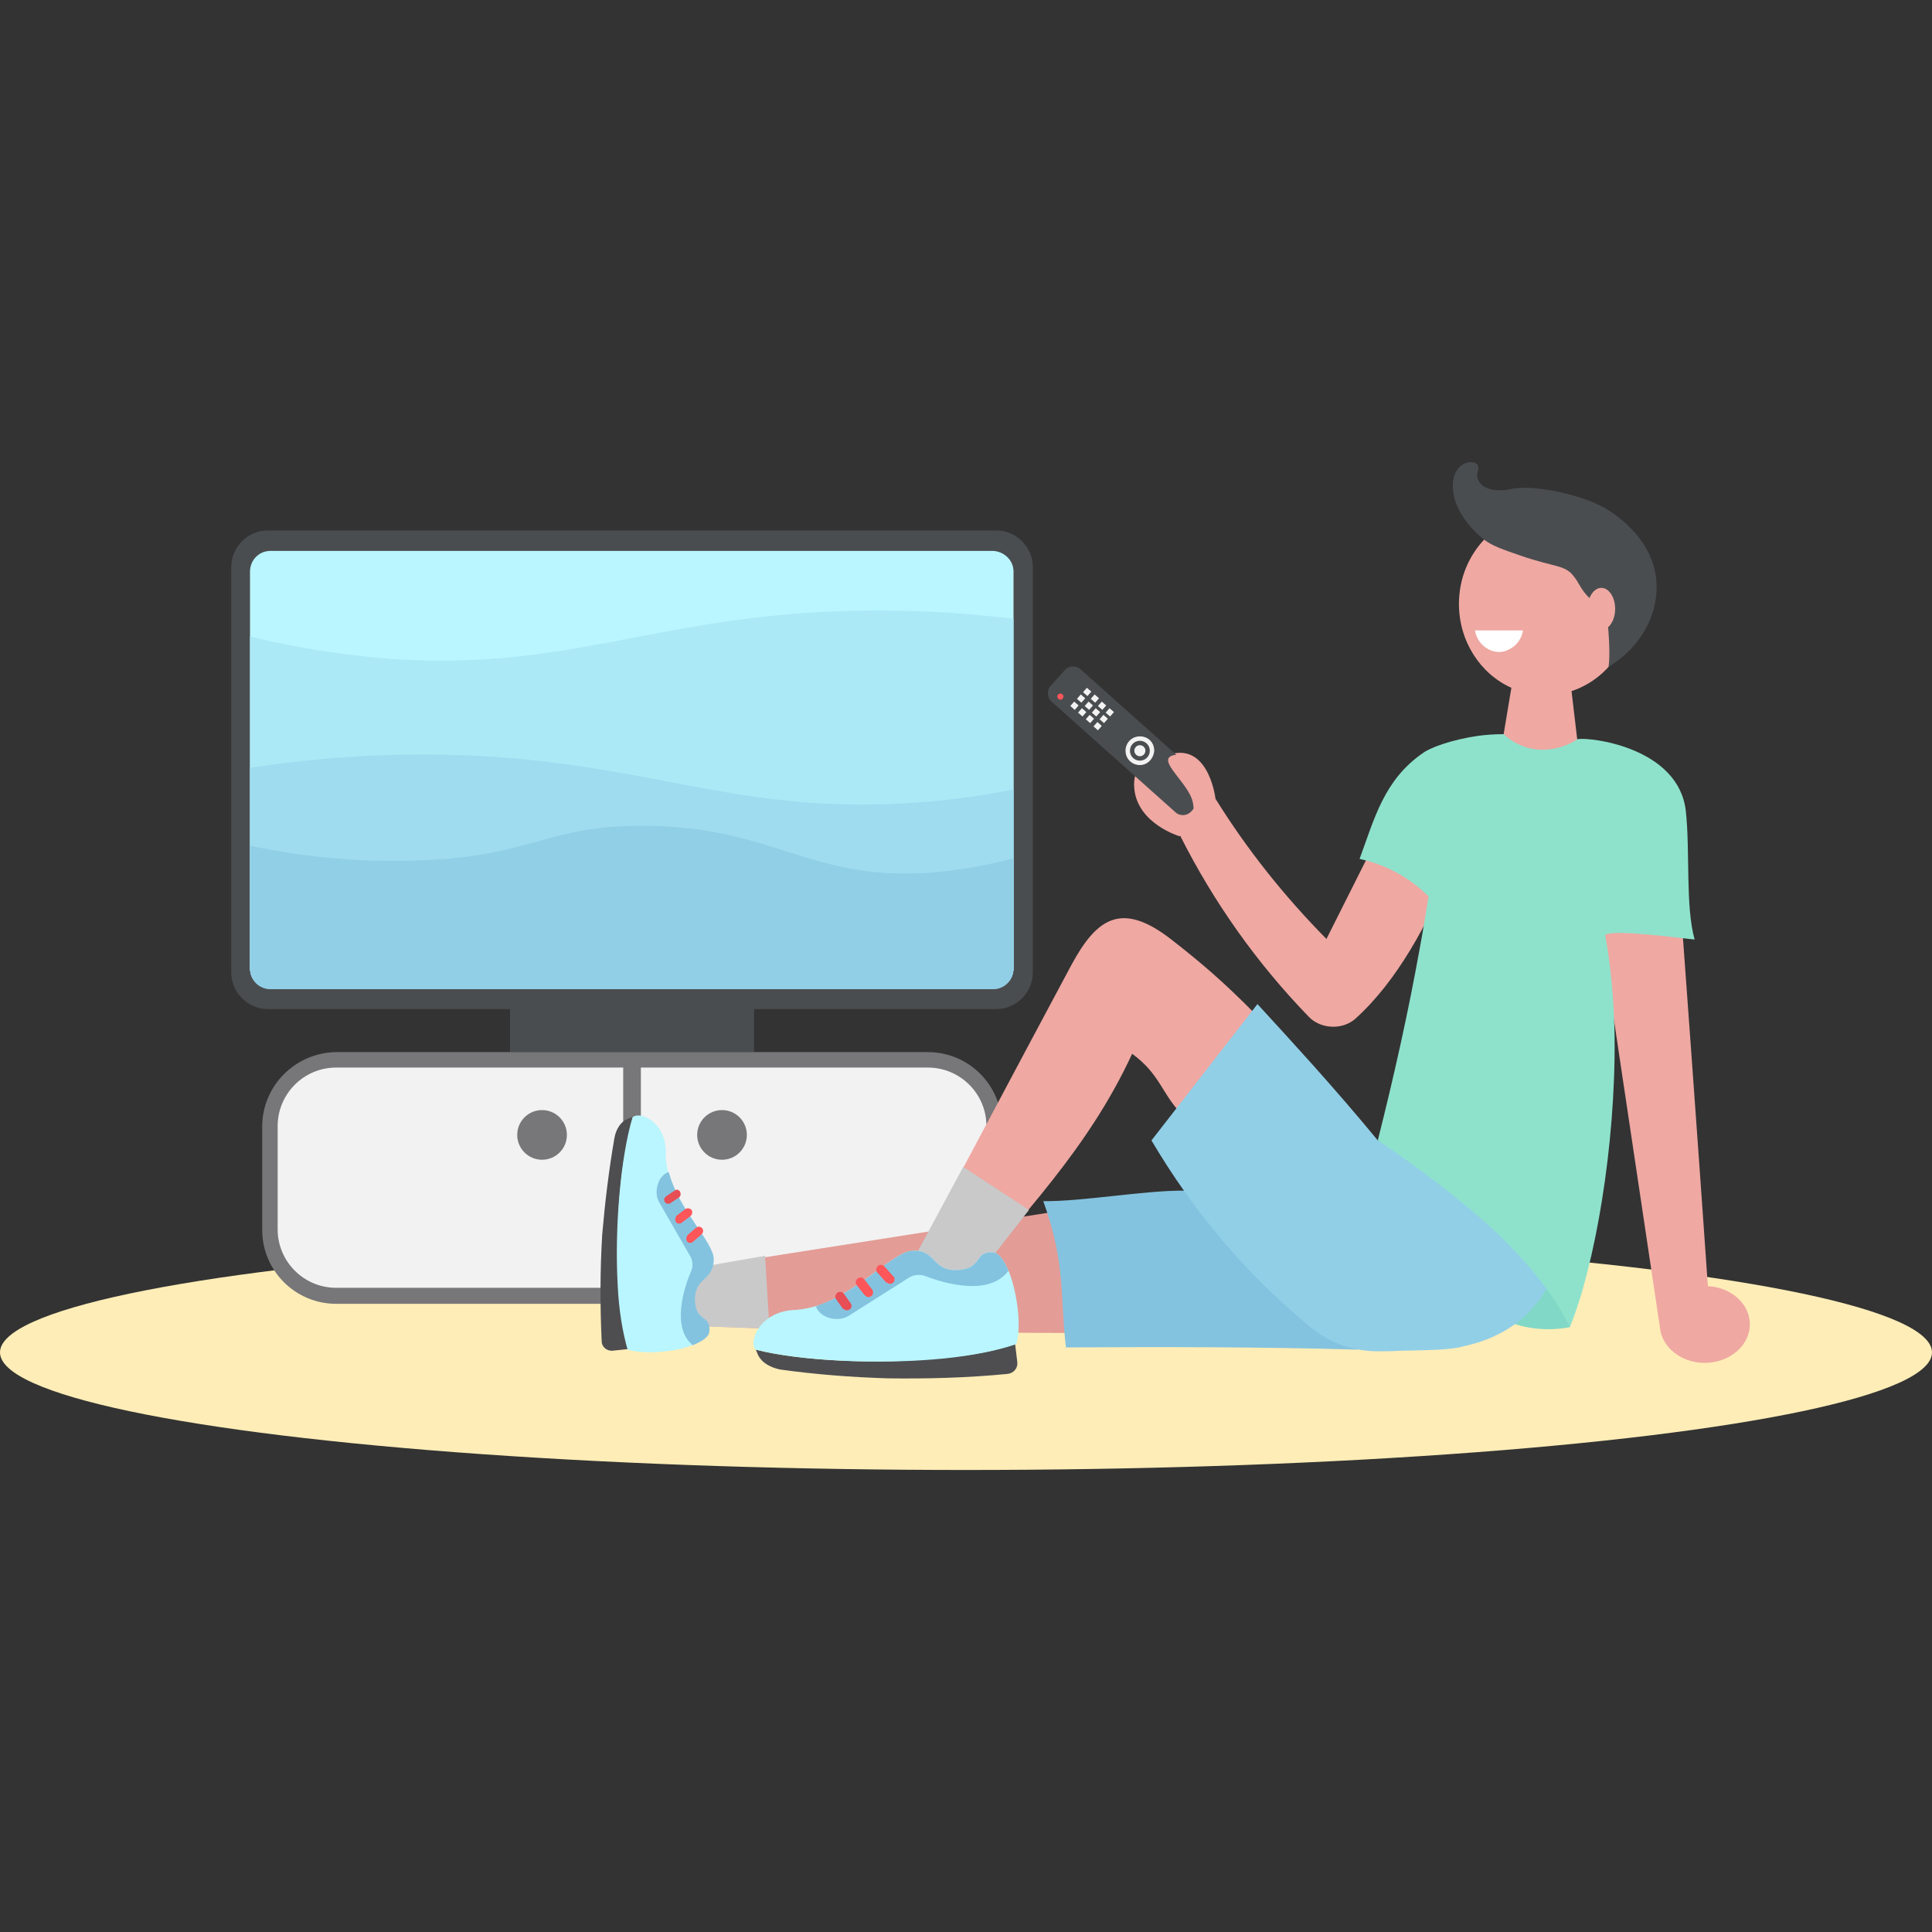
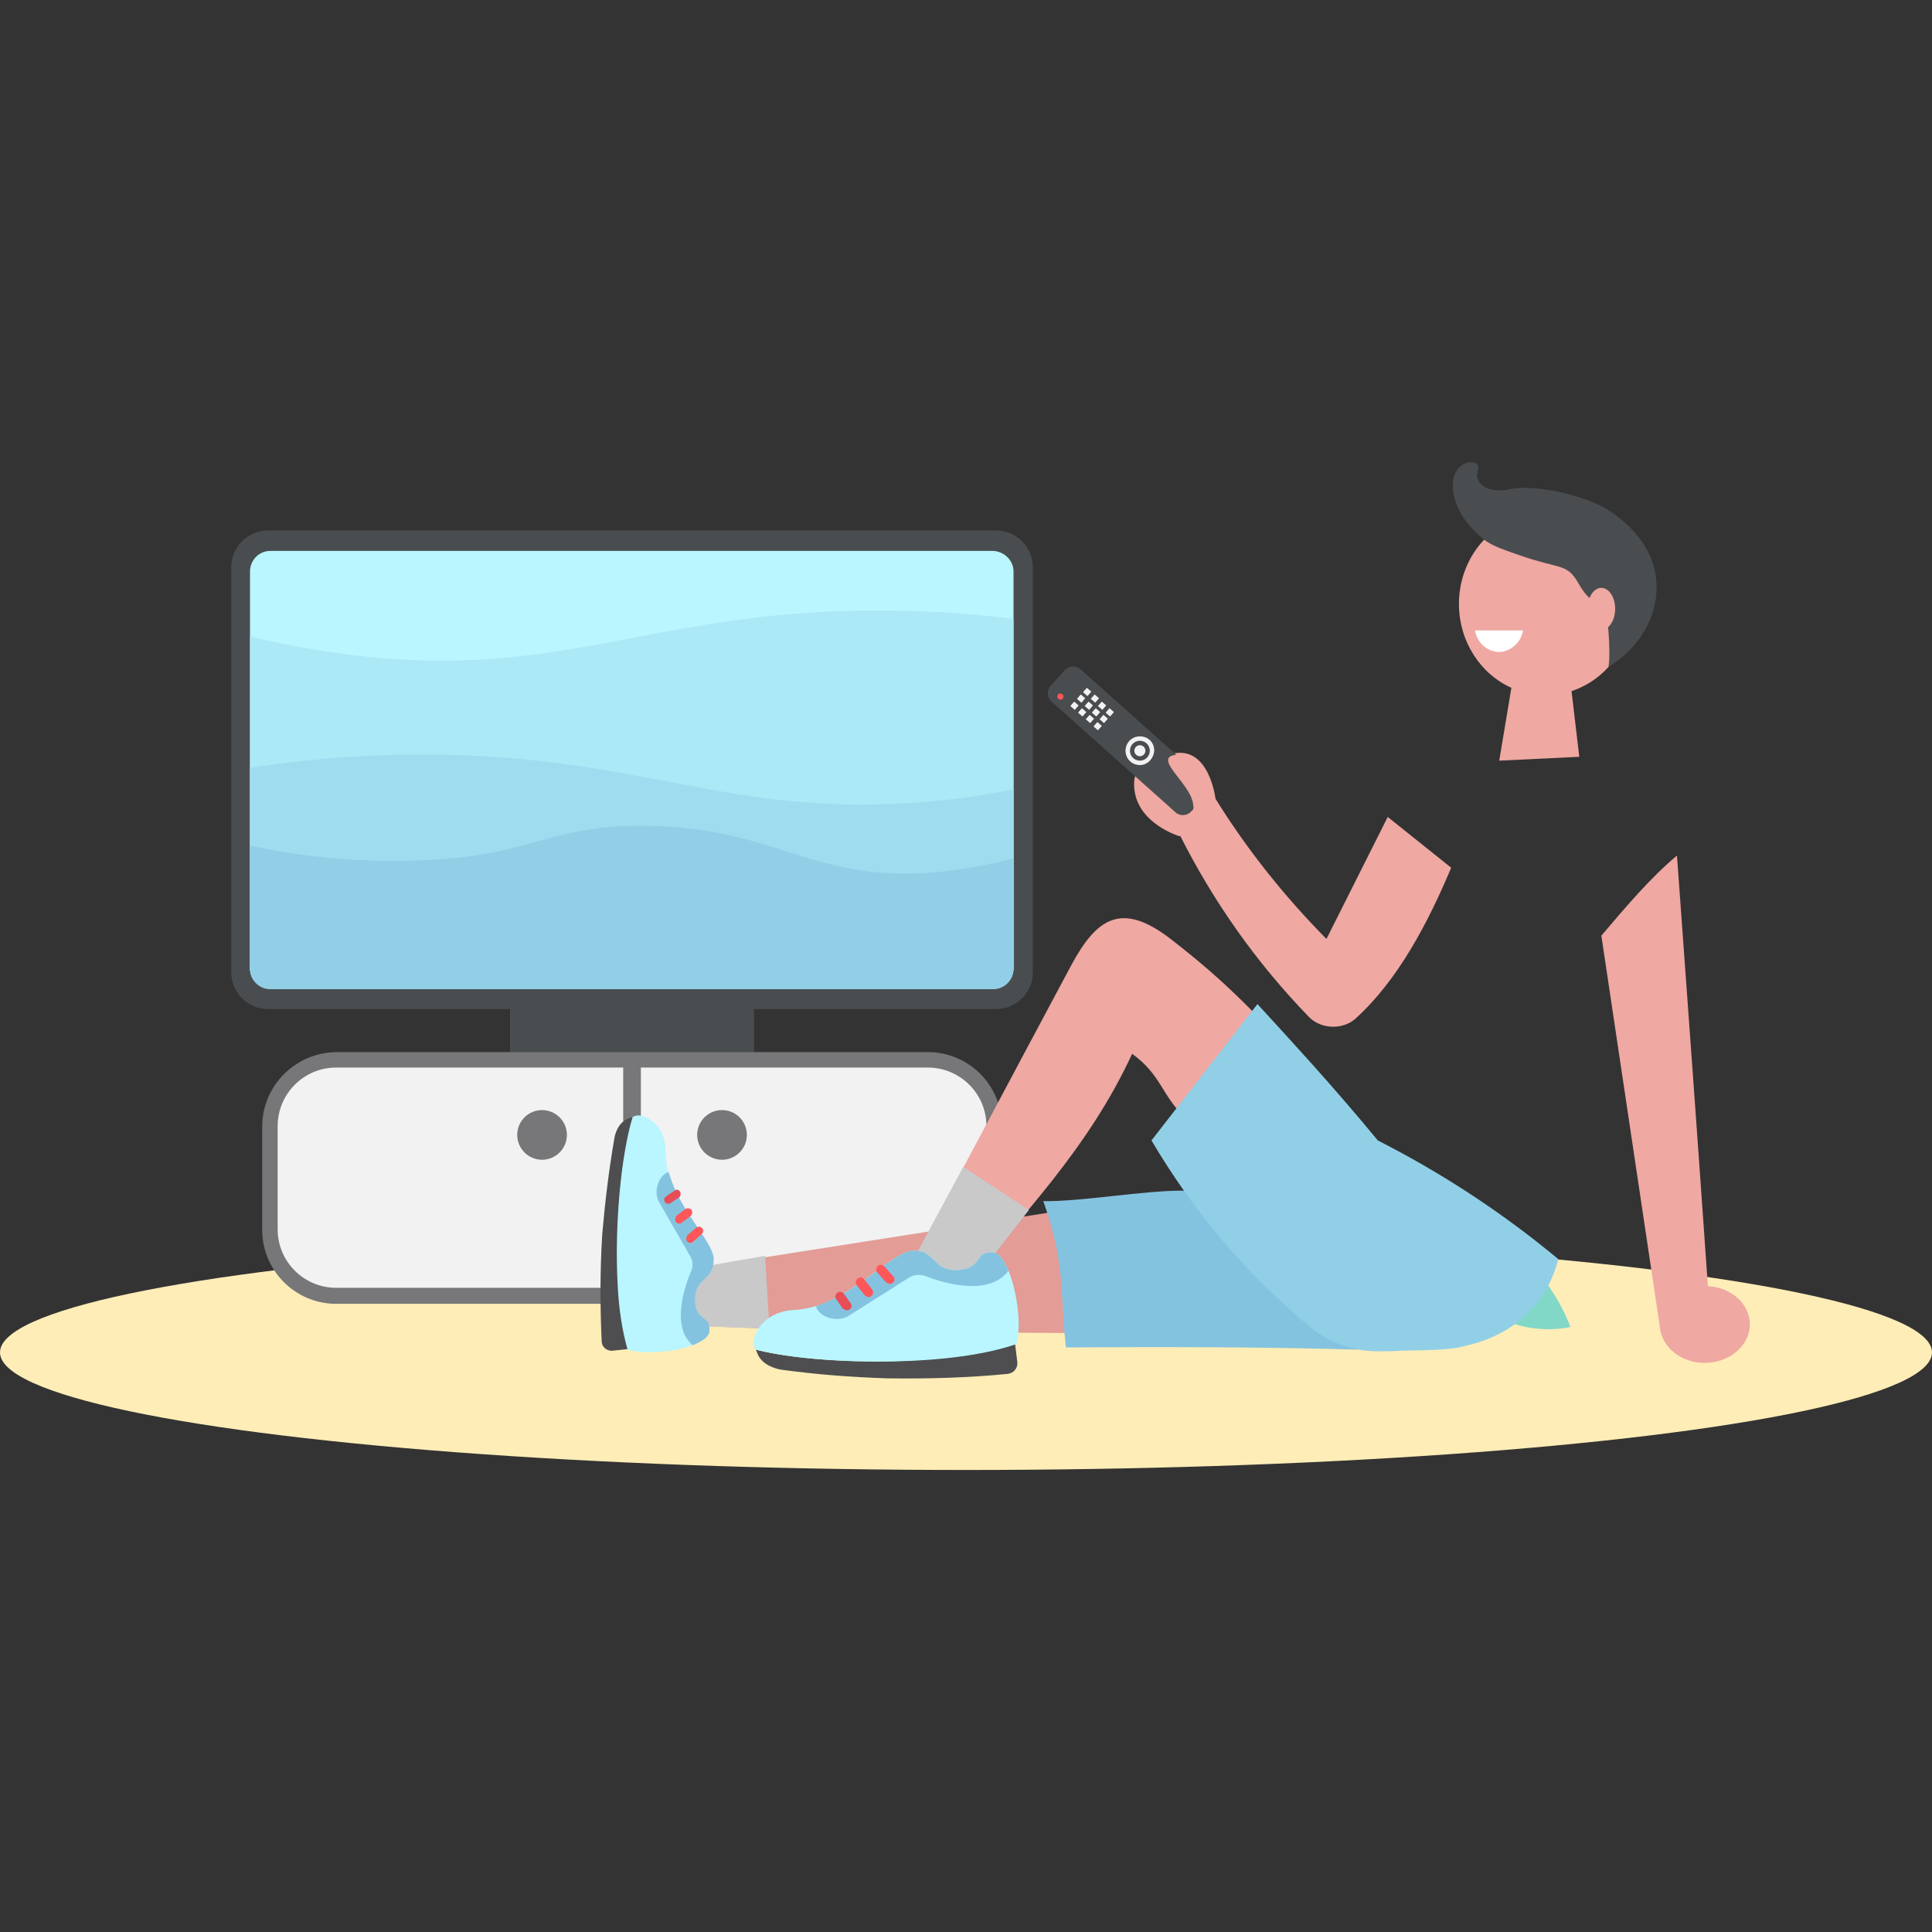
<svg xmlns="http://www.w3.org/2000/svg" version="1.1" id="Ebene_1" x="0px" y="0px" viewBox="0 0 350 350" style="enable-background:new 0 0 350 350;" xml:space="preserve">
  <rect x="0" y="0" width="350" height="350" fill="#333333" stroke="none" />
  <style type="text/css">
	.st0{fill:#EFA8A2;}
	.st1{fill:#FFEDB7;}
	.st2{fill:#4A4D50;}
	.st3{fill:#F2F2F2;}
	.st4{fill:#777779;}
	.st5{fill:#E39C96;}
	.st6{fill:#82D8C7;}
	.st7{fill:#84C3DF;}
	.st8{fill:#91CFE7;}
	.st9{fill:#8EE2CC;}
	.st10{fill:#FFFFFF;}
	.st11{fill:#FF565A;}
	.st12{fill:#C9C9CA;}
	.st13{fill:#4E4E51;}
	.st14{fill:#B9F6FF;}
	.st15{fill:#E74E55;}
	.st16{fill:#ACE9F7;}
	.st17{fill:#9FDCEF;}
</style>
  <g>
    <path class="st0" d="M284.7,125.2l1.4,11.9l-14.5,0.7l2.2-13.2c-5.6-2.5-9.5-8.4-9.5-15.2c0-9.1,7-16.5,15.7-16.5   s15.7,7.4,15.7,16.5C295.8,116.8,291.1,123.1,284.7,125.2z" />
    <ellipse class="st1" cx="175" cy="245" rx="175" ry="21.3" />
    <path class="st2" d="M187.1,102.7v73.5c0,3.6-3,6.6-6.6,6.6h-43.9v7.8H92.4v-7.8H48.5c-3.6,0-6.6-3-6.6-6.6v-73.5   c0-3.6,3-6.6,6.6-6.6h132C184.1,96.1,187.1,99.1,187.1,102.7C187.1,102.7,187.1,102.7,187.1,102.7L187.1,102.7z" />
    <path class="st3" d="M60.9,192h107.2c6.6,0,12,5.4,12,12v18.7c0,6.6-5.4,12-12,12H60.9c-6.6,0-12-5.4-12-12v-18.7   C48.8,197.4,54.2,192,60.9,192z" />
    <path class="st4" d="M168.1,236.2H60.9c-7.4,0-13.4-6-13.4-13.4v-18.7c0-7.4,6-13.4,13.4-13.5h107.2c7.4,0,13.4,6,13.4,13.4v18.7   C181.5,230.2,175.5,236.2,168.1,236.2L168.1,236.2z M60.9,193.4c-5.9,0-10.6,4.8-10.6,10.6v18.7c0,5.9,4.8,10.6,10.6,10.6h107.2   c5.9,0,10.6-4.8,10.6-10.6v-18.7c0-5.9-4.8-10.6-10.6-10.6H60.9z" />
    <path class="st0" d="M262.9,157.2c-4.3,10.2-9.7,20.4-17.3,27.3c-2.3,2.1-6.3,2-8.5-0.3c-9.4-9.7-17.2-20.7-23.3-32.8l-0.1,0.1   c0,0-7.5-2.2-8.2-8.5c-0.5-4.5,2.6-5.5,7.1-6.5c6.5-1.3,7.6,8.2,7.6,8.2l-0.8,0.8l0.8-0.8c5.7,9.2,12.5,17.7,20.1,25.4   c3.7-7.4,7.4-14.7,11.1-22.1L262.9,157.2z M317,239.9c0,3.9-3.7,7-8.2,7c-4.3,0-7.8-2.9-8.1-6.5l0,0c0,0-6.9-46.2-10.6-70.9   c4.5-5.3,9.1-10.7,13.7-14.5c1.9,26.1,3.8,52.1,5.6,78C313.6,233.2,317,236.2,317,239.9L317,239.9z" />
    <path class="st5" d="M123.1,230.2l72.5-11.4l1.3,22.7c-24.6-0.1-49.2-0.2-73.9-1.5C122.9,236.7,122.8,233.4,123.1,230.2   L123.1,230.2z" />
    <path class="st6" d="M274.5,239.9c-1.4-0.5-6.2-2.3-7.5-3c3.2-5.1,7.3-2.5,11.2-7.1c0.9,1.3,4.2,5,6.3,10.6   C284,240.5,279.6,241.5,274.5,239.9L274.5,239.9z" />
    <path class="st0" d="M173.4,234.5c-3.8,0.1-7.5,0.2-11.3,0.3c10.7-20,21.3-40,32-60c4.6-8.5,9.1-11.6,18.1-4.6   c5.4,4.2,9.6,7.8,15.3,13.6c-3.9,5.6-9.2,12.8-13.1,18.4c-4-4-4.1-7.5-9.3-11.3C197.1,208.2,185.2,220.1,173.4,234.5z" />
    <path class="st7" d="M214.6,215.7c-7-0.1-18.6,2-25.6,1.9c4.1,11.4,3,17,4.1,26.5c17.8-0.1,35.6-0.1,52.9,0.4   C238,232.4,228.8,216,214.6,215.7z" />
    <path class="st8" d="M227.8,181.9l-19.2,24.7c7.6,12.9,17.3,24.4,28.9,33.9c3.4,2.8,7.7,4.3,12.1,4.3c1.2,0,2.6,0,4-0.1   c6-0.1,9-0.2,11.1-0.7c2.7-0.6,8.6-2,13.1-7.2c2.2-2.5,3.7-5.5,4.5-8.7c-10.1-8.4-21.1-15.6-32.7-21.5c-3.7-4.5-7.6-9-11.7-13.6   C234.5,189.2,231.1,185.5,227.8,181.9L227.8,181.9z" />
-     <path class="st9" d="M307,170.2c-1.7-6-0.8-16.1-1.6-23.3c-1.3-11.4-17.1-13.4-19.6-13c-0.7,0.5-4.1,2.6-8.5,1.7   c-1.8-0.4-3.5-1.3-4.9-2.6c-1.5,0-3.1,0.1-4.6,0.3c-4.9,0.7-8.8,2.2-10,3.1c-7.1,4.9-8.8,11.9-11.5,19.2c4.7,1,9.1,3.4,12.5,6.8   c-0.5,3.1-1,6.2-1.6,9.4c-2.1,11.7-4.7,23.3-7.6,34.8c5.9,3.9,11.6,8.2,17,12.7c6.4,5.3,14.3,13.6,17.8,21.1   c4.5-11,8.3-32.7,8.1-52.5c-0.1-6.2-0.6-12.4-1.7-18.5C291.9,168.2,305.5,170.1,307,170.2L307,170.2z" />
    <path class="st10" d="M275.9,114.2l-8.7,0c0.4,2.4,2.5,4.1,4.8,3.9C273.9,117.8,275.6,116.3,275.9,114.2" />
    <path class="st4" d="M112.9,192h3.2v42.8h-3.2V192z" />
    <circle class="st4" cx="130.8" cy="205.6" r="4.5" />
    <circle class="st4" cx="98.2" cy="205.6" r="4.5" />
    <path class="st2" d="M190.3,124.3l2.6-2.9c0.7-0.8,2-0.9,2.8-0.2l22.5,20.1c0.8,0.7,0.9,2,0.2,2.8l-2.6,2.9c-0.7,0.8-2,0.9-2.8,0.2   l-22.5-20.1C189.7,126.4,189.6,125.1,190.3,124.3z" />
    <circle class="st3" cx="206.5" cy="136" r="1" />
    <path class="st3" d="M206.5,138.6c-1.4,0-2.6-1.1-2.6-2.6c0-1.4,1.1-2.6,2.6-2.6s2.6,1.1,2.6,2.6   C209,137.4,207.9,138.6,206.5,138.6z M206.5,134.2c-1,0-1.8,0.8-1.8,1.8c0,1,0.8,1.8,1.8,1.8c1,0,1.8-0.8,1.8-1.8   C208.3,135,207.5,134.2,206.5,134.2z" />
    <path class="st3" d="M196.2,125.4l0.7-0.8l0.8,0.7l-0.7,0.8L196.2,125.4z" />
    <path class="st3" d="M195.1,126.6l0.7-0.8l0.8,0.7l-0.7,0.8L195.1,126.6z" />
    <path class="st3" d="M193.9,127.9l0.7-0.8l0.8,0.7l-0.7,0.8L193.9,127.9z" />
    <path class="st11" d="M191.7,125.8L191.7,125.8c0.2-0.2,0.5-0.2,0.8,0l0,0c0.2,0.2,0.2,0.5,0,0.8l0,0c-0.2,0.2-0.5,0.2-0.8,0l0,0   C191.5,126.3,191.5,126,191.7,125.8z" />
    <path class="st3" d="M197.6,126.6l0.7-0.8l0.8,0.7l-0.7,0.8L197.6,126.6z" />
    <path class="st3" d="M196.5,127.9l0.7-0.8l0.8,0.7l-0.7,0.8L196.5,127.9z" />
    <path class="st3" d="M195.3,129.1l0.7-0.8l0.8,0.7l-0.7,0.8L195.3,129.1z" />
    <path class="st3" d="M198.9,127.9l0.7-0.8l0.8,0.7l-0.7,0.8L198.9,127.9z" />
    <path class="st3" d="M197.8,129.1l0.7-0.8l0.8,0.7l-0.7,0.8L197.8,129.1z" />
    <path class="st3" d="M196.7,130.3l0.7-0.8l0.8,0.7l-0.7,0.8L196.7,130.3z" />
    <path class="st3" d="M200.3,129.1l0.7-0.8l0.8,0.7l-0.7,0.8L200.3,129.1z" />
    <path class="st3" d="M199.2,130.3l0.7-0.8l0.8,0.7l-0.7,0.8L199.2,130.3z" />
    <path class="st3" d="M198.1,131.6l0.7-0.8l0.8,0.7l-0.7,0.8L198.1,131.6z" />
    <path class="st2" d="M291.4,120.8c0.5-3.3-0.4-10.3-0.4-10.3s-2.2-1.3-2.9-2c-1.8-1.7-2-2.9-3-4.1c-1.6-2.1-3.4-1.6-9.5-3.7   c-3.5-1.2-5.2-1.8-6.7-2.9c-0.2-0.2-5.4-4-5.7-9.4c-0.1-2,0.6-3,0.8-3.3c0.7-1,1.9-1.6,3-1.3c0.2,0,0.4,0.1,0.6,0.3   c0.4,0.5,0.1,1.2,0,1.8c-0.1,1.2,0.9,2.3,2,2.6c1.2,0.4,2.4,0.4,3.6,0.2c4.3-1.1,12.5,0.8,16.7,2.9c0.9,0.4,9.9,5.2,10.2,14.3   C300.3,111.8,296.9,117.5,291.4,120.8L291.4,120.8z" />
    <ellipse class="st0" cx="290.1" cy="110.3" rx="2.5" ry="3.8" />
    <path class="st0" d="M219.4,141.9c-1.3-3.6-3.8-5.3-6-5.2c-4.7,0.3,1.2,4.4,2.5,8s-1.7,7.6,0.4,6.8   C218.3,150.8,220.7,145.4,219.4,141.9z" />
    <path class="st12" d="M124.6,240.2l0.8-10.4l13.2-2.3l0.8,13.2L124.6,240.2z M174.3,234.7l-8.8-6.6l9-16.7l11.9,7.8L174.3,234.7z" />
    <path class="st13" d="M136.9,244.5l0.2,0.4c0.6,1.9,2.4,2.8,4.2,3.2c6.5,0.9,13,1.4,19.5,1.6c7.3,0.1,14.5-0.1,21.7-0.8   c1.1-0.1,1.9-1,1.8-2.1c0,0,0,0,0,0l-0.4-3.3c-3.5,1.2-8.1,2.1-13,2.5C159,247.3,144.7,246.5,136.9,244.5" />
    <path class="st14" d="M136.9,244.5c7.8,2,22.1,2.8,34.1,1.6c5-0.5,9.6-1.4,13.1-2.6c0.7-2.3,0.5-5.7-0.1-8.8   c-0.3-1.5-0.7-3.1-1.3-4.5c-0.8-1.9-1.8-3.2-2.7-3.3c-3.8-0.3-1.7,3.1-6.9,3.2c-4.3,0-3.6-3.8-7.9-3.5c-3.3,0.2-9.8,7.5-17,9.9   c-1.3,0.4-2.7,0.7-4,0.8C137.7,237.4,135.5,243.1,136.9,244.5" />
    <path class="st7" d="M147.8,236.7l0.2,0.4c1,1.8,3.9,2.4,5.7,1.3l10.9-6.9c0.9-0.6,2.1-0.7,3.1-0.3c3.4,1.3,11.5,3.7,15-1   c-0.8-1.9-1.8-3.2-2.7-3.3c-3.8-0.3-1.7,3.1-6.9,3.2c-4.3,0-3.6-3.8-7.9-3.5c-3.3,0.2-9.6,7.4-16.8,9.8" />
    <path class="st11" d="M160.9,232.5c0.4,0.2,0.9,0,1.1-0.4c0.1-0.3,0.1-0.7-0.2-0.9l-1.6-1.8c-0.3-0.3-0.9-0.4-1.2,0   c-0.3,0.3-0.4,0.9,0,1.2l0,0l1.6,1.8C160.7,232.3,160.8,232.4,160.9,232.5 M157,234.9c0.4,0.2,0.9,0,1.1-0.4   c0.1-0.3,0.1-0.6-0.1-0.9l-1.4-1.8c-0.3-0.4-0.8-0.5-1.2-0.2c-0.4,0.3-0.5,0.8-0.2,1.2l0,0l1.4,1.8   C156.7,234.7,156.9,234.8,157,234.9" />
    <path class="st15" d="M153.1,237.3c0.4,0.2,0.9,0,1.1-0.4c0.1-0.3,0.1-0.6-0.1-0.8l-1.2-1.7c-0.3-0.4-0.8-0.5-1.2-0.2   c-0.4,0.3-0.5,0.8-0.2,1.2l0,0l1.2,1.7C152.8,237.1,152.9,237.2,153.1,237.3" />
    <path class="st13" d="M114.6,202.4l-0.4,0.1c-1.7,0.5-2.6,2-2.9,3.7c-1,5.8-1.7,11.6-2.2,17.4c-0.4,6.5-0.4,13-0.1,19.4   c0,0.9,0.8,1.7,1.8,1.7c0,0,0.1,0,0.1,0l2.9-0.3c-0.9-3.1-1.5-7.3-1.7-11.7C111.3,222.1,112.6,209.4,114.6,202.4" />
    <path class="st14" d="M114.6,202.4c-2.1,6.9-3.3,19.7-2.7,30.4c0.2,4.5,0.9,8.6,1.8,11.7c2,0.6,5,0.6,7.7,0.2c1.4-0.2,2.7-0.5,4-1   c1.7-0.7,2.9-1.5,3-2.4c0.4-3.3-2.7-1.6-2.6-6.2c0.2-3.8,3.4-3.1,3.4-7c0-3-6.3-8.9-8.1-15.4c-0.3-1.2-0.5-2.4-0.5-3.6   C120.8,203.3,116,201.2,114.6,202.4" />
    <path class="st7" d="M121.1,212.3l-0.4,0.2c-1.6,0.9-2.2,3.5-1.4,5.1l5.7,9.9c0.5,0.8,0.6,1.9,0.2,2.8c-1.3,3-3.6,10.2,0.3,13.4   c1.7-0.7,2.9-1.5,3-2.4c0.4-3.3-2.7-1.6-2.6-6.2c0.2-3.8,3.4-3.1,3.4-7c0-3-6.2-8.8-8-15.3" />
    <path class="st11" d="M124.4,224.1c-0.2,0.4,0,0.8,0.3,1c0.3,0.1,0.6,0.1,0.8-0.1l1.6-1.4c0.3-0.3,0.4-0.7,0.1-1.1c0,0,0,0,0,0   c-0.3-0.3-0.7-0.4-1-0.1c0,0,0,0-0.1,0l-1.6,1.4C124.5,223.9,124.4,224,124.4,224.1 M122.4,220.6c-0.2,0.4,0,0.8,0.3,1   c0.3,0.1,0.6,0.1,0.8-0.1l1.6-1.2c0.3-0.3,0.4-0.7,0.2-1.1c-0.3-0.3-0.7-0.4-1.1-0.2l-1.6,1.2C122.5,220.3,122.4,220.5,122.4,220.6   " />
    <path class="st15" d="M120.4,217c-0.2,0.4,0,0.8,0.3,1c0.2,0.1,0.5,0.1,0.7,0l1.5-1c0.4-0.2,0.5-0.7,0.3-1.1   c-0.2-0.4-0.7-0.5-1-0.2c0,0,0,0,0,0l-1.5,1C120.6,216.8,120.5,216.9,120.4,217" />
    <path class="st4" d="M49,99.9h130.9c2,0,3.7,1.6,3.7,3.7v71.9c0,2-1.6,3.7-3.7,3.7H49c-2,0-3.7-1.6-3.7-3.7v-71.9   C45.4,101.5,47,99.9,49,99.9z" />
    <path class="st14" d="M183.6,103.5v71.9c0,2-1.6,3.7-3.7,3.7H49c-2,0-3.7-1.6-3.7-3.7c0,0,0,0,0,0v-71.9c0-2,1.6-3.7,3.7-3.7h130.9   C181.9,99.9,183.6,101.5,183.6,103.5C183.6,103.5,183.6,103.5,183.6,103.5z" />
    <path class="st16" d="M183.6,112.1v63.3c0,2-1.6,3.7-3.7,3.7H49c-2,0-3.7-1.6-3.7-3.7c0,0,0,0,0,0v-60.1c8.1,2,16.4,3.3,24.7,4   c29.4,2.2,44.8-5.7,73.7-8.1C153.7,110.4,167.2,110.1,183.6,112.1L183.6,112.1z" />
    <path class="st17" d="M183.6,143v32.4c0,2-1.6,3.7-3.7,3.7H49c-2,0-3.7-1.6-3.7-3.7c0,0,0,0,0,0v-36.3c19.5-3,35.4-2.7,46.8-1.8   c28.9,2.4,44.3,10.2,73.7,8.1C171.8,145,177.7,144.2,183.6,143L183.6,143z" />
    <path class="st8" d="M183.6,155.5v20c0,2-1.6,3.7-3.7,3.7H49c-2,0-3.7-1.6-3.7-3.7c0,0,0,0,0,0v-22.3c9.8,2.1,19.7,3,29.7,2.7   c21.7-0.6,23.6-6.4,41.6-6.3c24.1,0.1,30.1,10.4,53.2,8.4C174.5,157.5,179.1,156.7,183.6,155.5L183.6,155.5z" />
  </g>
</svg>